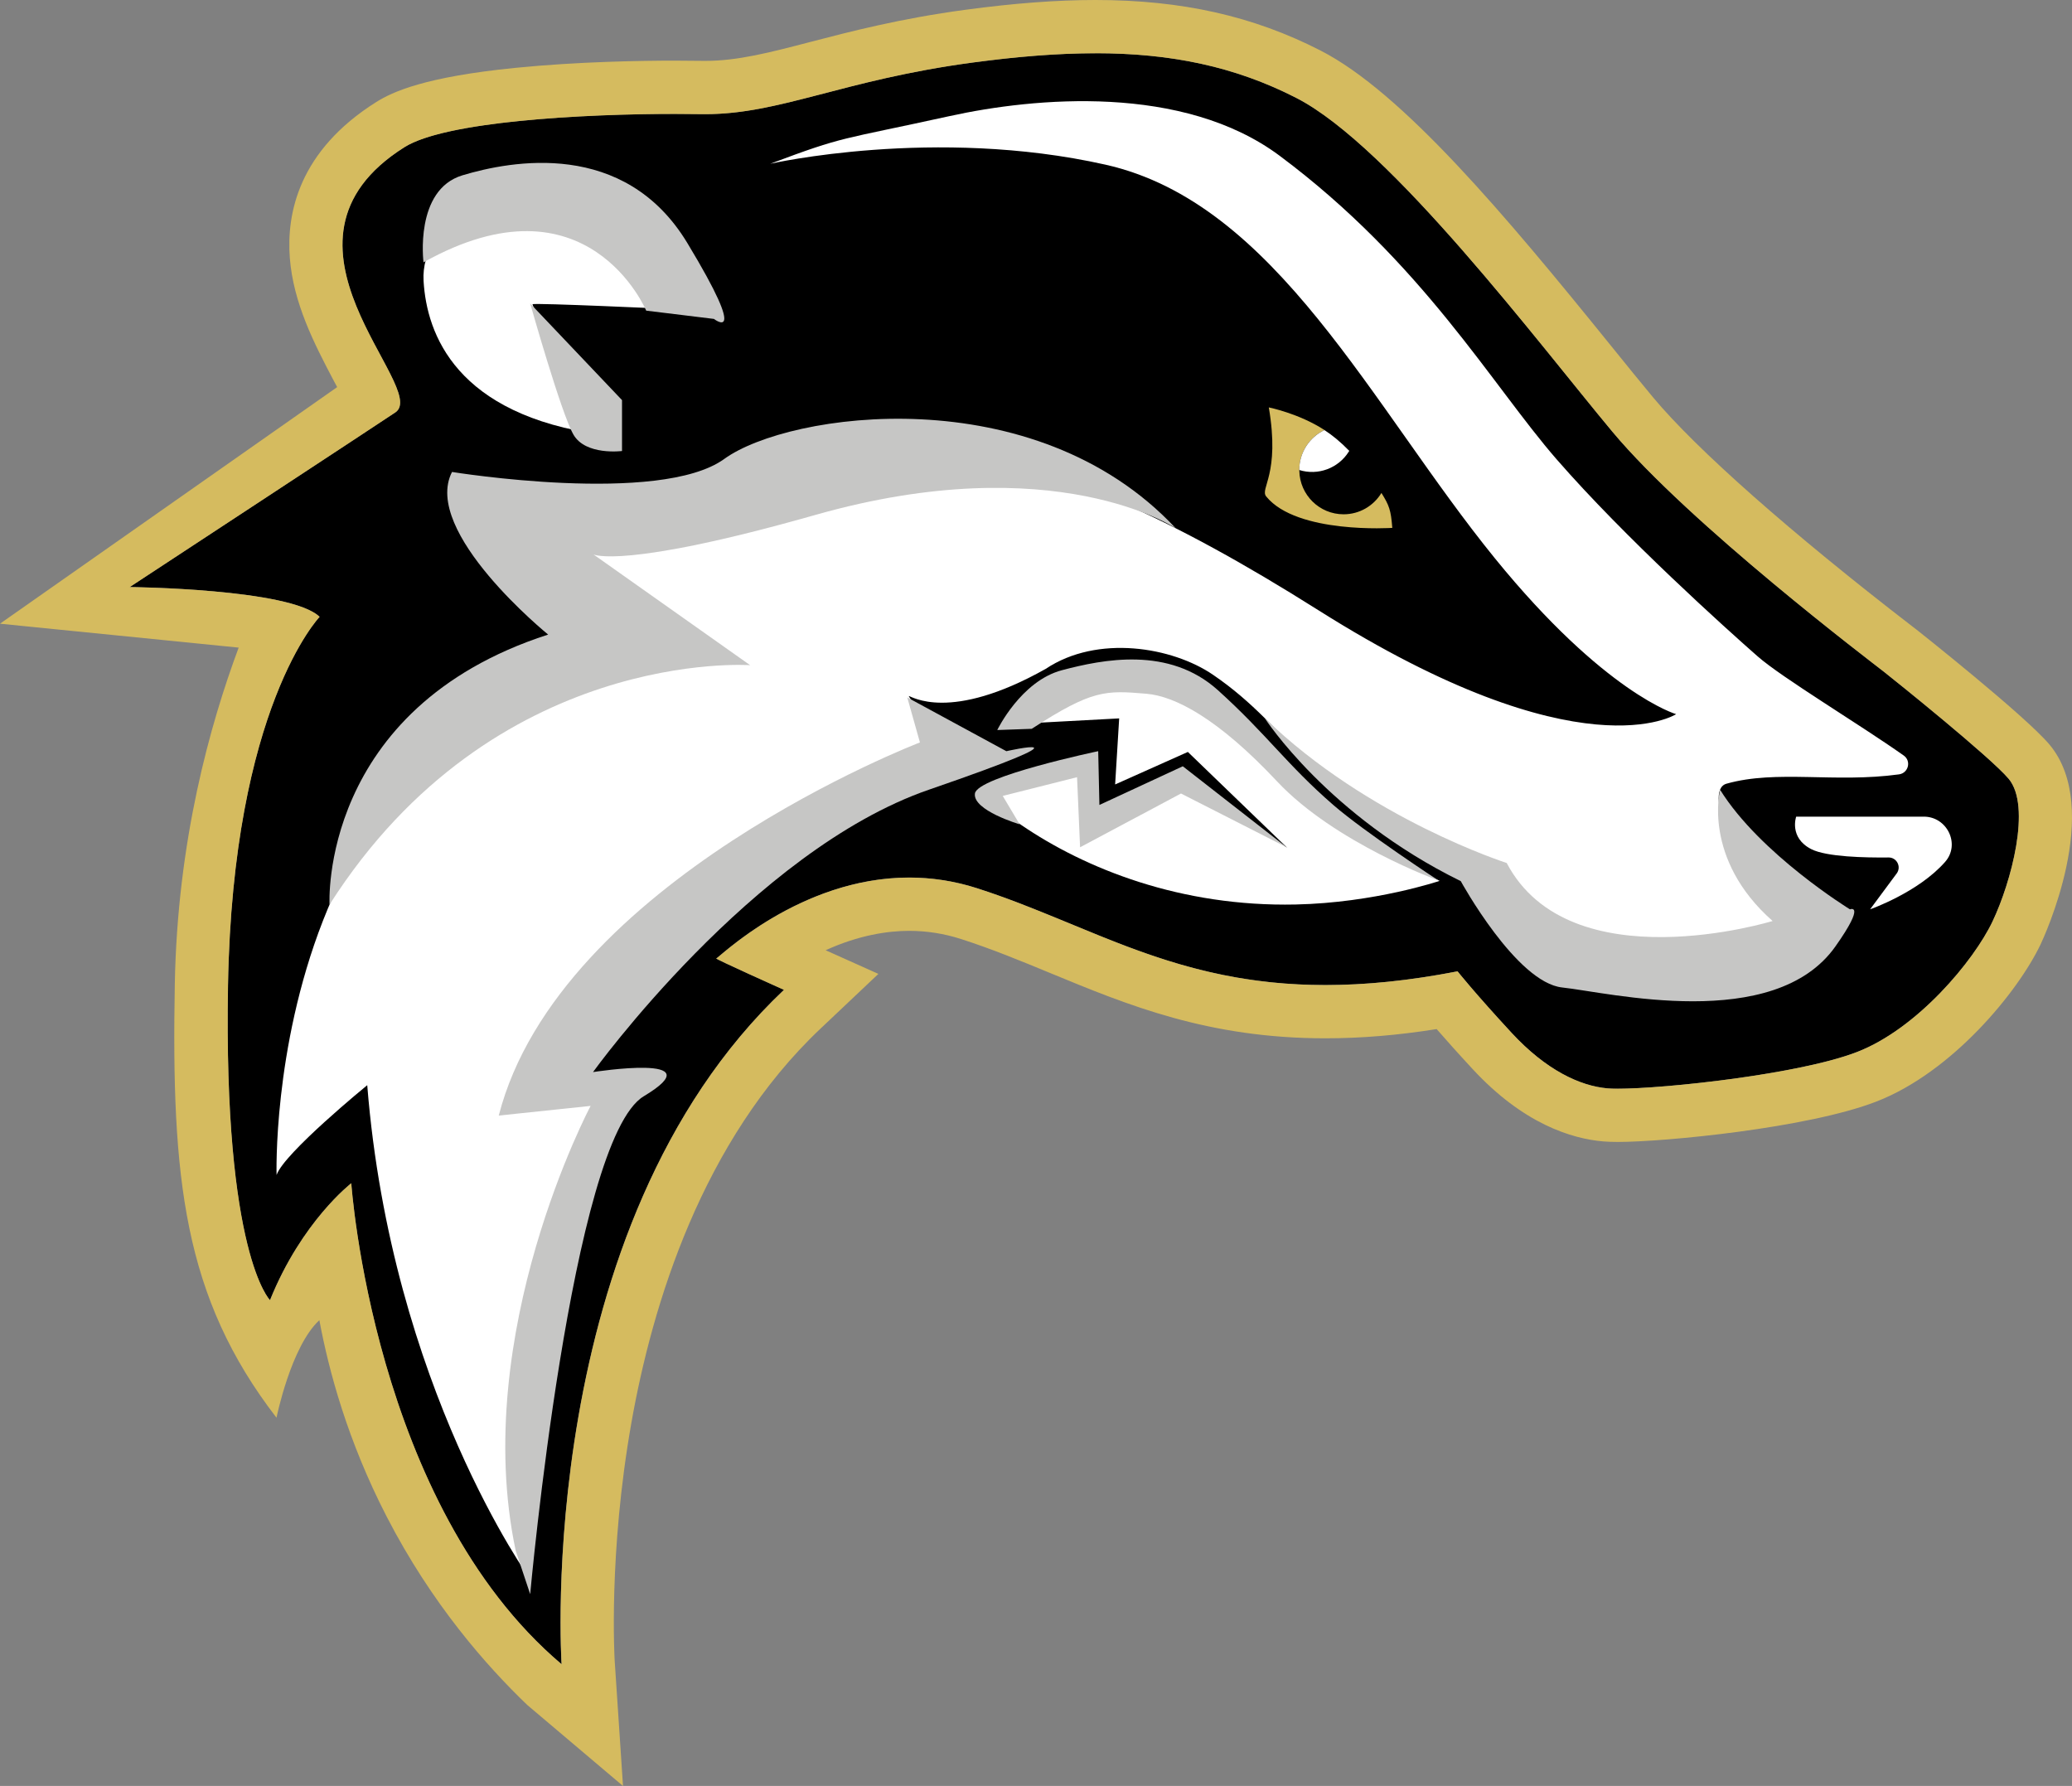
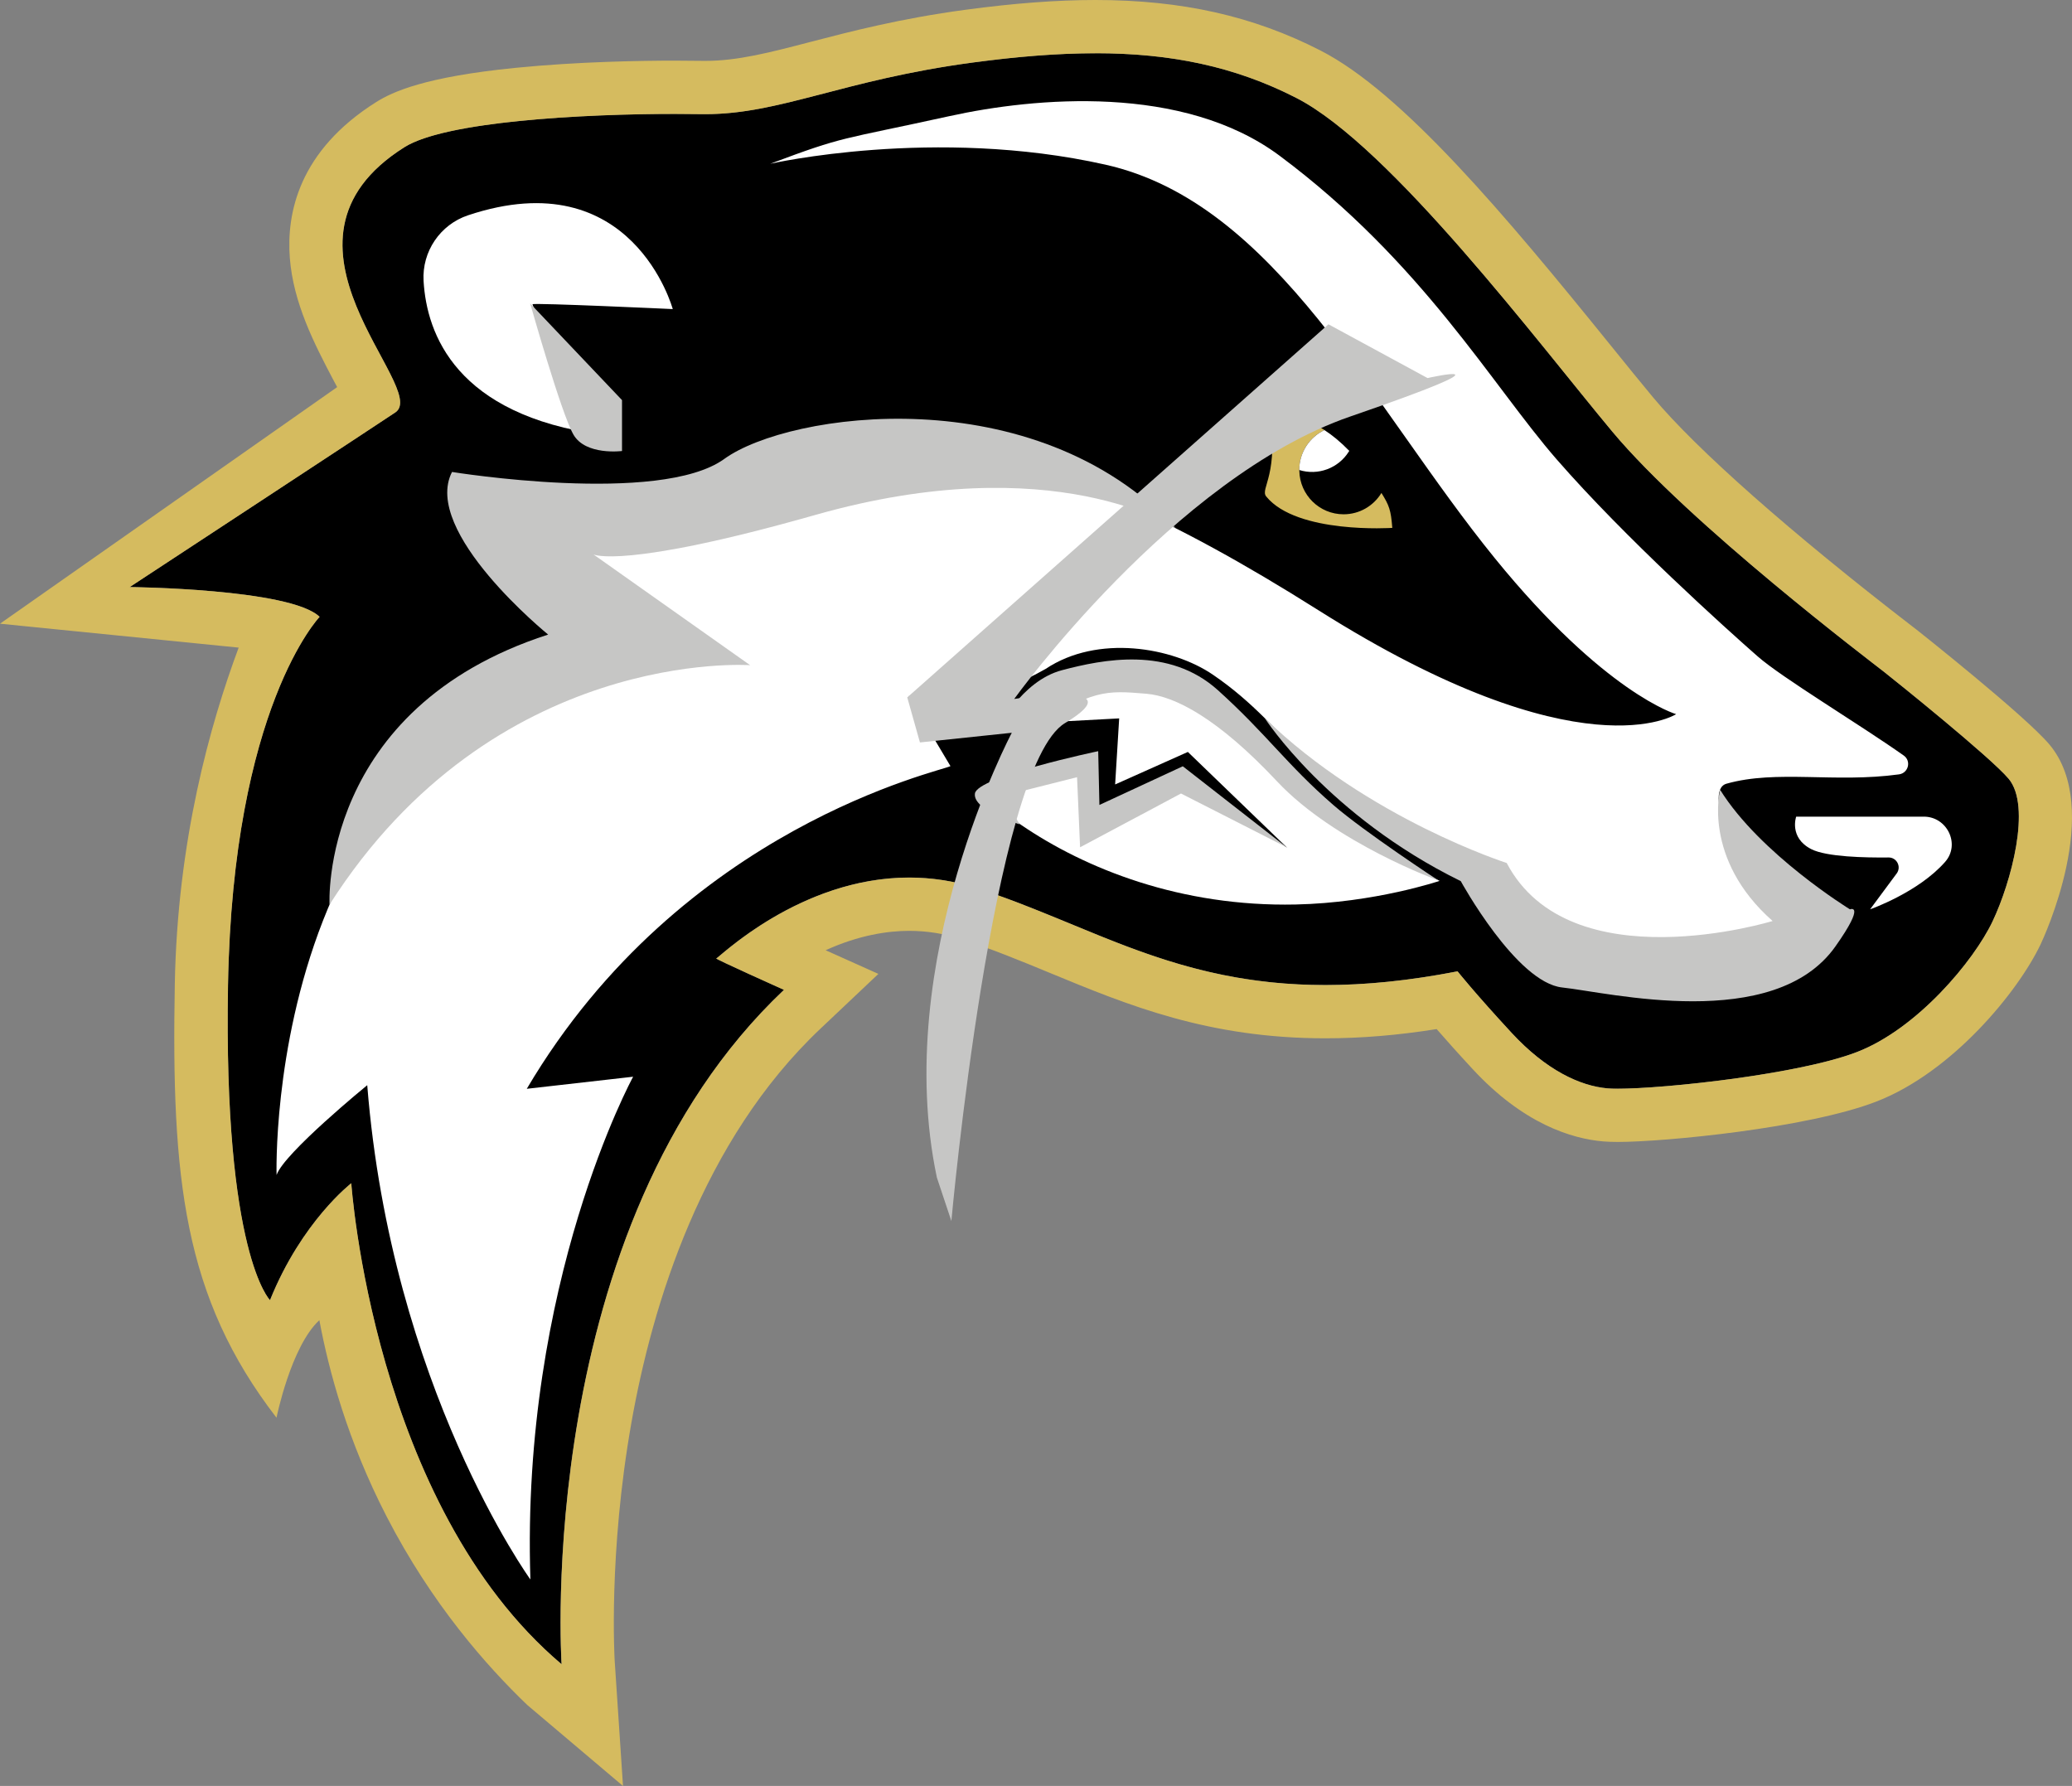
<svg xmlns="http://www.w3.org/2000/svg" viewBox="0 0 754.69 650.53">
  <rect x="0" y="0" width="754.69" height="650.53" fill="#808080" stroke="none" />
  <defs>
    <style>.cls-1{fill:#fff;}.cls-2{fill:#d5bb5f;}.cls-3{fill:#c6c6c5;mix-blend-mode:multiply;}.cls-4{isolation:isolate;}</style>
  </defs>
  <g class="cls-4">
    <g id="Badger">
      <g id="Ebene_3_Kopie_3">
        <g>
          <path d="M530.89,353.81s6.11,7.72,19.66,22.38c12.55,13.57,24.87,19.37,35,20.25,11.84,1.03,68.01-4.4,90.9-13.28,21.92-8.5,42.48-33.16,49.3-47.54,6.77-14.28,14.23-41.97,5.87-51.94-6.6-7.87-41.38-35.8-45.49-39.03-4.11-3.23-70.73-53.71-98.9-87.46-26.49-31.74-80.71-103.89-115.04-121.5-33.89-17.38-69.85-19.37-117.98-12.91-48.13,6.46-70.8,19.26-98.9,18.78-32.58-.56-91.56,1.69-108,12.03-54.93,34.58,9.24,87.6-3.23,96.55-1.82,1.3-96.85,63.68-96.85,63.68,0,0,58.6,.58,69.17,10.85,0,0-31.6,32.88-33.37,134.12-1.71,98.11,15.3,114.78,15.3,114.78,11.56-28.72,29.6-42.59,29.6-42.59,0,0,7.92,117.1,76.6,175.2,0,0-10.57-159.06,81-245.64,0,0-25.53-11.45-24.65-11.45s43.14-42.26,95.09-25.53c51.94,16.73,87.46,47.25,174.91,30.23Z" />
          <path class="cls-2" d="M398.98,19.39c27.29,0,50.72,4.76,73.22,16.3,34.34,17.61,88.55,89.76,115.04,121.5,28.17,33.75,94.79,84.23,98.9,87.46,4.11,3.23,38.89,31.16,45.49,39.03,8.36,9.98,.91,37.67-5.87,51.94-6.82,14.38-27.38,39.04-49.3,47.54-21.03,8.16-70.16,13.4-87.18,13.4-1.5,0-2.76-.04-3.72-.12-10.12-.88-22.45-6.68-35-20.25-13.55-14.66-19.66-22.38-19.66-22.38-18.06,3.52-33.91,5-48.14,5-54.68,0-85.55-21.96-126.77-35.23-8.58-2.76-16.9-3.92-24.81-3.92-39.97,0-69.54,29.45-70.27,29.45-.88,0,24.65,11.45,24.65,11.45-91.56,86.57-81,245.64-81,245.64-68.67-58.11-76.6-175.2-76.6-175.2,0,0-18.05,13.87-29.6,42.59,0,0-17-16.68-15.3-114.78,1.76-101.25,33.36-134.12,33.36-134.12-10.57-10.27-69.17-10.85-69.17-10.85,0,0,95.03-62.38,96.85-63.68,12.47-8.95-51.7-61.98,3.23-96.55,14.93-9.4,65-12.11,98.47-12.11,3.36,0,6.56,.03,9.53,.08,.51,0,1.02,.01,1.53,.01,27.4,0,50.12-12.46,97.37-18.8,16.17-2.17,30.95-3.38,44.75-3.38M116.32,480.87c3.46,18.53,10.28,43.9,24.5,71.51,16.5,32.01,36.52,54.53,51.2,68.63l34.9,29.53-3.03-45.62c-.02-.36-2.37-38.78,6.08-86.65,7.58-42.96,25.68-102.76,68.9-143.61l21.07-19.92-19.22-8.62c12.22-5.55,22.69-7.06,30.46-7.06h0c6.37,0,12.72,1,18.87,2.98,11.19,3.6,21.58,7.89,32.57,12.43,28.24,11.67,57.45,23.73,100.14,23.73,12.97,0,26.31-1.1,40.52-3.36,3.24,3.73,7.56,8.58,13.04,14.5,18.5,20.02,36.07,25.41,47.56,26.41,1.53,.13,3.3,.2,5.4,.2,16.82,0,69.16-5.01,94.19-14.72,27.57-10.69,51.57-39.95,59.81-57.31,.95-2,22.96-49.15,3.21-72.71-8.83-10.53-47.98-41.52-48.37-41.82-.3-.23-.9-.7-1.78-1.37-44.04-33.94-78.38-64.28-94.22-83.26-4.4-5.27-9.52-11.61-15.46-18.95-38.71-47.89-75.92-92.14-105.62-107.37C456.53,5.86,430.45,0,398.98,0h0c-14.01,0-29.49,1.16-47.33,3.56-23.74,3.19-41.86,7.91-56.42,11.7-14.83,3.87-26.54,6.92-38.36,6.92-.4,0-.8,0-1.2-.01-3.15-.05-6.46-.08-9.86-.08-11.87,0-35.21,.34-58.11,2.63-32.9,3.28-44.69,8.69-50.69,12.47-28.25,17.78-32.69,40.66-31.45,56.72,1.27,16.47,8.89,31.28,15.99,44.74,.53,1.01,.98,1.84,1.26,2.35C81.86,169.72,40.93,198.45,0,227.18c28.98,2.9,57.95,5.81,86.93,8.71-10.42,28.02-22.32,70.28-23.26,122.58-1.27,70.71,3.1,113.91,37.04,157.93,0,0,5.24-25.97,15.61-35.53Z" />
        </g>
      </g>
      <g id="Ebene_2_Kopie">
        <path class="cls-1" d="M582.25,350.44c17.99,3.01,64.48-2.86,81.88-11.89,0,0-4.02-.04-9.03-3.61-21.96-15.62-35.24-46.94-26.26-49.48,18.27-5.17,39.52-.19,62.83-3.4,3.43-.47,4.57-4.86,1.74-6.86-16.36-11.55-44.31-28.29-53.25-36.15-11.38-9.99-48.36-43.22-73.24-71.81-23.39-26.88-48.86-71.75-100.81-110.49-35.22-26.26-89.24-21.28-120.25-14.46-40.37,8.87-37.86,7.04-65.31,17.36,0,0,59.86-13.64,122.06,.32,62.18,13.95,96.94,88.09,141.86,143.37,40.06,49.3,66.03,56.79,66.03,56.79,0,0-34.59,22.59-130.3-37.86-108.73-68.67-154.07-65.15-211.74-42.26-57.67,22.89-91.12-1.32-91.12-1.32-4.4,19.81,75.42,57.96,75.42,57.96-157.6,7.98-152.02,191.34-152.02,191.34,2.64-7.92,33.02-32.72,33.02-32.72,8.8,110.05,59.43,180.05,59.43,180.05-3.52-108.29,37.42-183.13,37.42-183.13l-38.74,4.4c56.49-95.67,151.37-115.76,154.32-117.54l-15.21-25.53c.93,0,14.91,9.79,49.89-9.88,18.88-12.61,46.11-7.98,60.92,2.12,30.19,20.59,32,41.86,98.65,72.76,20.1,29.88,36.14,30.97,41.82,31.92Z" />
      </g>
      <g id="Ebene_4_Kopie">
        <path class="cls-1" d="M396.19,277.66l.59,23.33,34.34-18.2,37.71,26-36.17-34.9-26.49,11.84,1.47-24.06-38.15,2.05s38.28-46.86,91.42,10.86c14.45,15.7,29.7,29.84,63.45,46.27,0,0-23.56,7.99-52.44,8.61-41.75,.89-76.53-12.94-100.07-29.05-10.34-7.08-12.62-12.76-12.62-12.76" />
      </g>
      <g id="Ebene_6_Kopie">
        <g id="Ebene_5_Kopie">
          <path class="cls-1" d="M690.9,318.07c1.69-2.44-.07-5.77-3.03-5.74-8.61,.1-22.62-.21-28.14-3.03-8.22-4.21-5.5-11.84-5.5-11.84h46.49c8.49,0,13.38,10.04,7.79,16.44-9.74,11.15-27.35,17.31-27.35,17.31l9.74-13.14Z" />
        </g>
      </g>
      <g id="Ebene_7_Kopie">
        <path class="cls-1" d="M219.22,158.36s-25.83-46.96-25.24-47.54,51.06,1.76,51.06,1.76c0,0-14.68-54.15-74.57-34.16-10.15,3.39-16.8,13.21-16.19,23.89,1.12,19.47,11.93,48.81,64.93,56.05Z" />
      </g>
      <g id="Ebene_8_Kopie">
        <g>
          <path class="cls-2" d="M503.16,179.56c-2.83,4.66-7.94,7.77-13.78,7.77-8.8,0-15.94-7.05-16.12-15.8,0-.11-.02-.22-.02-.34,0-6.42,3.75-11.95,9.17-14.55-9.29-6.05-20.27-8.24-20.27-8.24,4.18,24.43-3.33,29.49-.95,32.43,11.19,13.79,45.93,11.45,45.93,11.45-.51-6.56-1.13-8.17-3.95-12.72Z" />
          <path class="cls-1" d="M473.23,171.2c0-6.42,3.75-11.95,9.17-14.55,2.79,1.81,5.83,4.26,9.05,7.58l-.18,.28c-3.8,6.07-11.21,8.81-18.05,6.69h0Z" />
        </g>
      </g>
      <g id="Ebene_28">
        <path class="cls-3" d="M626.51,287.63s-6.55,25.16,19.13,47.84c0,0-73.8,22.67-96.85-21.13,0,0-50.27-16.06-88.09-52.71,0,0,22.94,35.55,71.36,59.32,0,0,20.25,36.98,36.98,38.74,16.73,1.76,77.17,16.63,99.49-14.97,11.27-15.96,5.28-13.5,5.28-13.5,0,0-32.72-20.1-47.31-43.58Z" />
        <path class="cls-3" d="M468.62,308.62l-38.46-19.59-36.76,19.59-1.1-25.53-27.07,6.82,6.16,10.34s-17.17-5.06-16.29-11.23,44.9-15.41,44.9-15.41l.44,19.59,30.37-14.09,37.8,29.49Z" />
        <path class="cls-3" d="M523.92,320.72s-37.67-13.61-58.77-36.1c-21.57-23-37.2-31.03-47.54-31.92-14.95-1.27-19.75-1.54-41.82,12.77l-12.55,.44s8.58-17.83,23.55-21.79c14.97-3.96,38.96-8.8,56.79,7.26,17.83,16.07,25.04,27.07,42.04,41.82,11.41,9.89,38.3,27.51,38.3,27.51Z" />
-         <path class="cls-3" d="M235.37,113.16s-21.36-51.06-81.11-17.61c0,0-3.41-26.41,14.2-31.7s58.99-13.21,81.88,24.65c22.89,37.86,9.68,27.66,9.68,27.66l-24.65-3.01Z" />
        <path class="cls-3" d="M193.11,110.52s11.33,40.21,15.79,47.84,17.66,5.92,17.66,5.92v-18.54l-33.46-35.22Z" />
-         <path class="cls-3" d="M330.45,254.03l4.62,16.4s-131.4,50.29-153.41,135.91l33.46-3.52s-44.02,82.76-27.29,162l5.28,15.85s14.97-165.52,41.38-181.37c26.41-15.85-18.49-8.8-18.49-8.8,0,0,58.11-80.71,122.38-102.87,64.27-22.15,28.17-14.01,28.17-14.01l-36.1-19.59Z" />
+         <path class="cls-3" d="M330.45,254.03l4.62,16.4l33.46-3.52s-44.02,82.76-27.29,162l5.28,15.85s14.97-165.52,41.38-181.37c26.41-15.85-18.49-8.8-18.49-8.8,0,0,58.11-80.71,122.38-102.87,64.27-22.15,28.17-14.01,28.17-14.01l-36.1-19.59Z" />
        <path class="cls-3" d="M428.25,192.43s-44.15-29.6-131.26-4.87c-70.2,19.93-80.83,14.39-80.83,14.39l57.06,40.34s-93.33-6.71-153.19,87.2c0,0-3.93-71.35,79.62-98.35,0,0-46.17-37.46-35.01-59.23,0,0,75.67,12.27,99.17-4.75,23.5-17.02,112.87-29.87,164.44,25.27Z" />
      </g>
    </g>
  </g>
</svg>